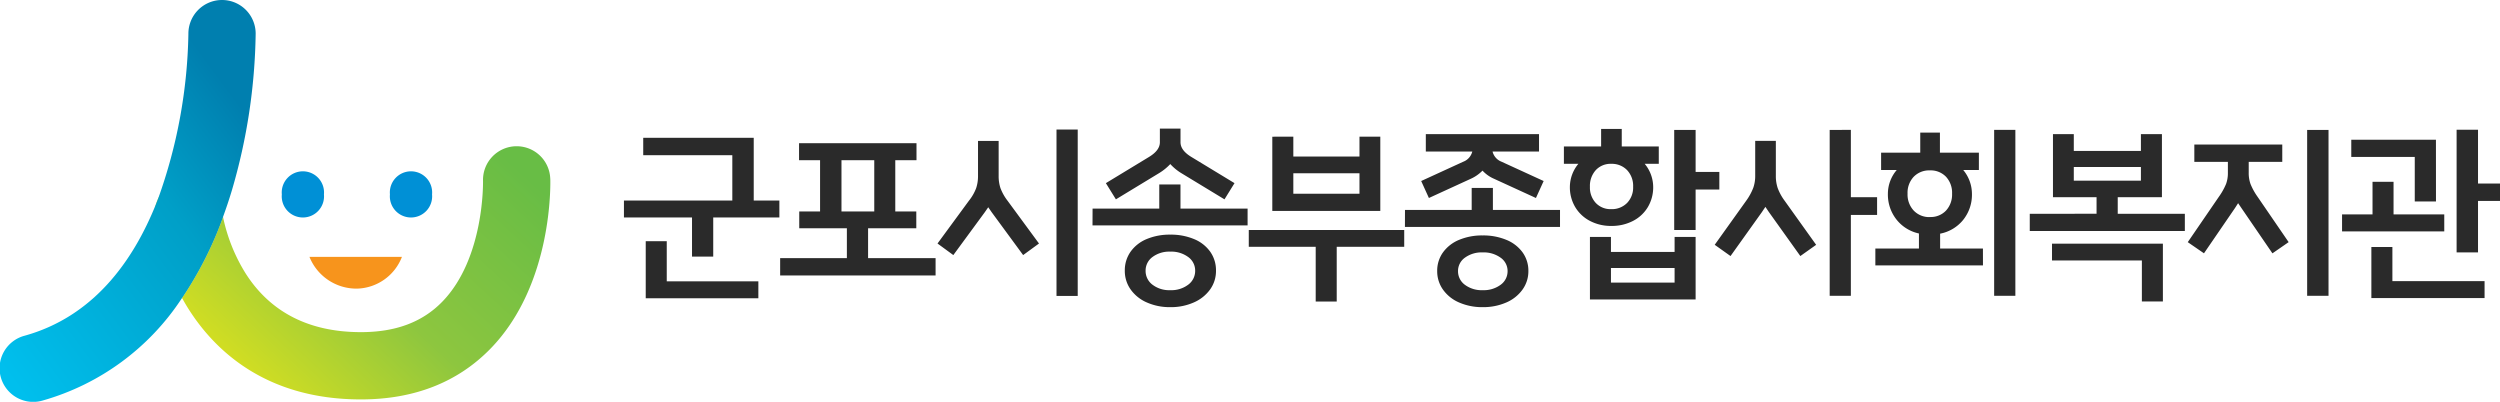
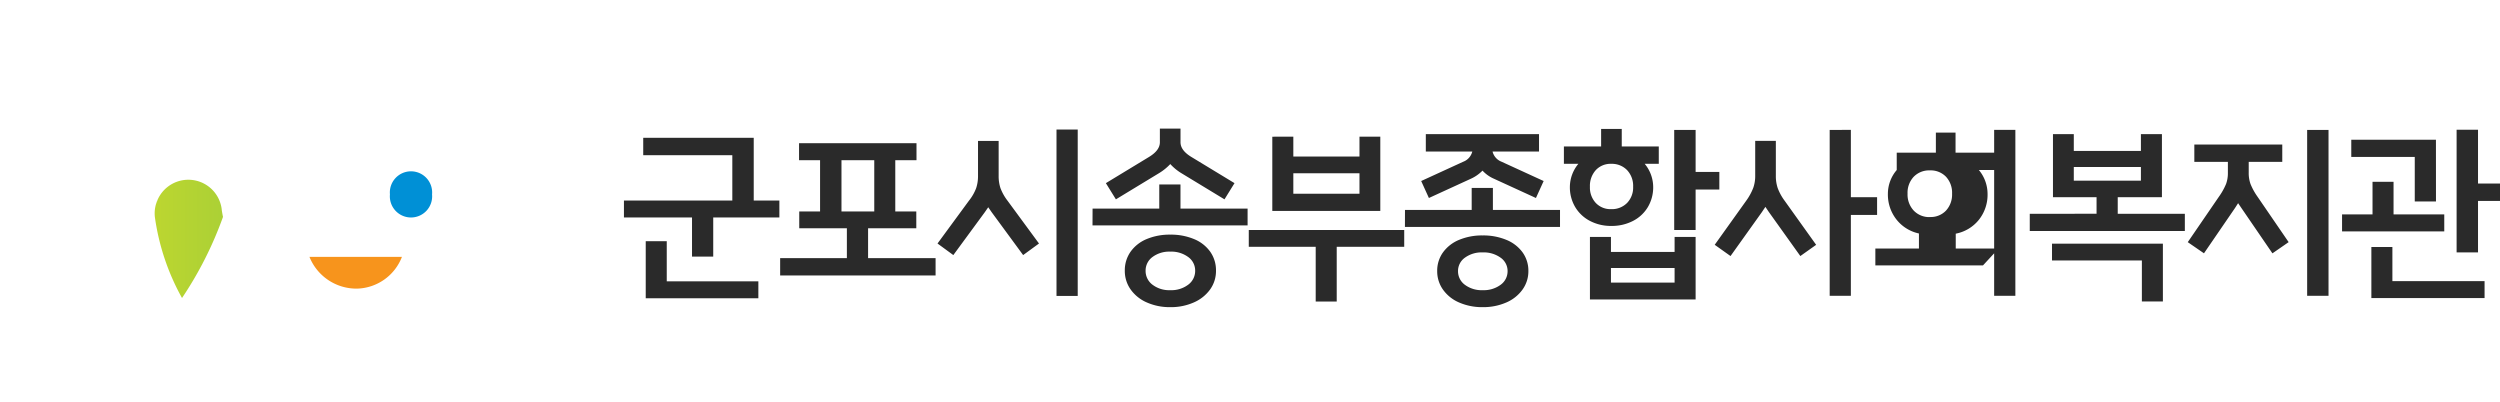
<svg xmlns="http://www.w3.org/2000/svg" xmlns:xlink="http://www.w3.org/1999/xlink" width="311.12" height="50" viewBox="0 0 311.12 50">
  <defs>
    <style>.a{fill:#2a2a2a;}.b{fill:url(#a);}.c{fill:url(#b);}.d{fill:url(#c);}.e{fill:url(#d);}.f{fill:#0090d6;}.g{fill:#f7941c;}</style>
    <linearGradient id="a" x1="-0.641" y1="0.501" x2="187.268" y2="0.501" gradientUnits="objectBoundingBox">
      <stop offset="0" stop-color="#bcd630" />
      <stop offset="0.484" stop-color="#8dc63f" />
      <stop offset="1" stop-color="#19b24b" />
    </linearGradient>
    <linearGradient id="b" x1="0.05" y1="0.873" x2="0.979" y2="0.184" gradientUnits="objectBoundingBox">
      <stop offset="0" stop-color="#dee21d" />
      <stop offset="0.484" stop-color="#8dc63f" />
      <stop offset="1" stop-color="#68bd45" />
    </linearGradient>
    <linearGradient id="c" x1="0" y1="0.5" x2="5.789" y2="0.5" xlink:href="#a" />
    <linearGradient id="d" x1="0.162" y1="1.047" x2="0.882" y2="0.211" gradientUnits="objectBoundingBox">
      <stop offset="0" stop-color="#00bfed" />
      <stop offset="0.664" stop-color="#009fc7" />
      <stop offset="1" stop-color="#007faf" />
    </linearGradient>
  </defs>
  <g transform="translate(-136 -31)">
-     <path class="a" d="M14.136-10.632v-5.64H3.048v-2.16H16.8v7.8h3.192V-8.52H11.76v4.872H9.12V-8.52H.648v-2.112ZM5.976-5.568V-.576h11.4V1.536H3.36v-7.1ZM28.392-3.456v-3.72H22.464V-9.264h2.592v-6.384H22.44V-17.76H37.056v2.112h-2.64v6.384h2.616v2.088h-6v3.72h8.4V-1.3H20.088v-2.16ZM31.8-9.264v-6.384H27.72v6.384Zm25.32-10.2V1.248H54.48V-19.464ZM39.672-5.28l3.912-5.328a5.744,5.744,0,0,0,.9-1.572,4.719,4.719,0,0,0,.228-1.5v-4.368H47.28v4.368a4.69,4.69,0,0,0,.228,1.512,6.1,6.1,0,0,0,.876,1.56L52.3-5.28,50.328-3.84,46.416-9.168l-.432-.624-.432.624L41.64-3.84ZM68.64,2.64a7.011,7.011,0,0,1-2.928-.588A4.814,4.814,0,0,1,63.7.432a3.972,3.972,0,0,1-.72-2.328A4,4,0,0,1,63.7-4.26a4.614,4.614,0,0,1,2-1.572,7.383,7.383,0,0,1,2.94-.552,7.471,7.471,0,0,1,2.952.552A4.6,4.6,0,0,1,73.608-4.26a4,4,0,0,1,.72,2.364A3.927,3.927,0,0,1,73.6.432a4.9,4.9,0,0,1-2.028,1.62A7.011,7.011,0,0,1,68.64,2.64Zm0-2.112a3.488,3.488,0,0,0,2.232-.684,2.126,2.126,0,0,0,.864-1.74,2.071,2.071,0,0,0-.864-1.7,3.53,3.53,0,0,0-2.232-.672,3.479,3.479,0,0,0-2.22.672,2.081,2.081,0,0,0-.852,1.7,2.137,2.137,0,0,0,.852,1.74A3.437,3.437,0,0,0,68.64.528ZM58.968-9.624h8.3v-3h2.64v3h8.352v2.088h-19.3Zm1.656-3.168L66-16.056q1.344-.816,1.344-1.824v-1.7h2.568v1.7q0,1.008,1.344,1.824l5.376,3.264-1.248,2.016L70.008-14.04a6.2,6.2,0,0,1-1.368-1.128,6.594,6.594,0,0,1-1.392,1.128l-5.376,3.264ZM97.752-6.96v2.088h-8.4V1.944H86.736V-4.872H78.408V-6.96Zm-13.8-11.616V-16.1h8.232v-2.472h2.592v9.24H81.336v-9.24Zm0,7.1h8.232v-2.544H83.952ZM107.52,2.64a7.137,7.137,0,0,1-2.928-.576A4.731,4.731,0,0,1,102.576.456a3.934,3.934,0,0,1-.72-2.3,3.9,3.9,0,0,1,.72-2.328,4.65,4.65,0,0,1,2-1.56,7.383,7.383,0,0,1,2.94-.552,7.471,7.471,0,0,1,2.952.552,4.64,4.64,0,0,1,2.016,1.56,3.9,3.9,0,0,1,.72,2.328,3.89,3.89,0,0,1-.732,2.3,4.817,4.817,0,0,1-2.028,1.608A7.137,7.137,0,0,1,107.52,2.64Zm0-2.112a3.53,3.53,0,0,0,2.232-.672,2.071,2.071,0,0,0,.864-1.7,2.018,2.018,0,0,0-.864-1.668,3.575,3.575,0,0,0-2.232-.66,3.523,3.523,0,0,0-2.22.66,2.027,2.027,0,0,0-.852,1.668,2.081,2.081,0,0,0,.852,1.7A3.479,3.479,0,0,0,107.52.528ZM97.848-9.456h8.3v-2.736h2.64v2.736h8.352v2.112h-19.3Zm2.016-3.6,5.232-2.4a1.82,1.82,0,0,0,1.128-1.272H100.44v-2.16h14.088v2.16h-5.784a1.82,1.82,0,0,0,1.128,1.272l5.232,2.4-.96,2.112-5.232-2.4a4.171,4.171,0,0,1-1.416-1.008,4.825,4.825,0,0,1-1.44,1.008l-5.232,2.4Zm34.152-6.36v5.232h2.952V-12h-2.952v5.04h-2.664V-19.416ZM123.48-6.1v1.872h7.92V-6.1h2.616V1.68H120.864V-6.1Zm0,5.688h7.92V-2.232h-7.92Zm5.952-14.784H127.68a4.547,4.547,0,0,1,1.056,2.856,4.816,4.816,0,0,1-.66,2.52,4.588,4.588,0,0,1-1.848,1.728,5.719,5.719,0,0,1-2.7.624,5.6,5.6,0,0,1-2.664-.624,4.608,4.608,0,0,1-1.836-1.728,4.815,4.815,0,0,1-.66-2.52,4.547,4.547,0,0,1,1.056-2.856h-1.8v-2.16h4.632v-2.184h2.568v2.184h4.608Zm-8.568,2.856a2.8,2.8,0,0,0,.732,2.016,2.516,2.516,0,0,0,1.908.768,2.655,2.655,0,0,0,1.98-.768,2.75,2.75,0,0,0,.756-2.016,2.856,2.856,0,0,0-.756-2.076,2.633,2.633,0,0,0-1.98-.78,2.5,2.5,0,0,0-1.908.78A2.911,2.911,0,0,0,120.864-12.336Zm32.472-7.08v8.376H156.6v2.208h-3.264V1.224H150.7v-20.64Zm-16.944,14.3,3.912-5.472a7.15,7.15,0,0,0,.888-1.62,4.428,4.428,0,0,0,.24-1.476v-4.368H144v4.368a4.719,4.719,0,0,0,.228,1.5,6.366,6.366,0,0,0,.876,1.6l3.912,5.472L147.048-3.72l-3.912-5.472L142.7-9.84l-.432.648L138.36-3.72Zm33.384,2.568H156.384V-4.656h5.424V-6.528A4.856,4.856,0,0,1,159-8.28a5.012,5.012,0,0,1-1.056-3.192,4.547,4.547,0,0,1,1.1-2.952H157.1v-2.16h4.872v-2.5h2.448v2.5h4.848v2.16h-1.944a4.672,4.672,0,0,1,1.08,2.952,5.01,5.01,0,0,1-1.08,3.24,4.873,4.873,0,0,1-2.88,1.728v1.848h5.328Zm-6.6-6.024a2.621,2.621,0,0,0,2-.8,2.941,2.941,0,0,0,.756-2.1,2.932,2.932,0,0,0-.756-2.112,2.642,2.642,0,0,0-2-.792,2.681,2.681,0,0,0-2.016.792,2.9,2.9,0,0,0-.768,2.112,2.914,2.914,0,0,0,.768,2.1A2.66,2.66,0,0,0,163.176-8.568Zm7.992-10.848h2.64V1.224h-2.64Zm12.744,10.44V-11.04h-5.424v-7.848h2.592V-16.8h8.352v-2.088h2.616v7.848h-5.5v2.064H194.9V-6.84h-19.3V-8.976Zm8.256,3.72v7.2h-2.616V-3.168H178.368V-5.256ZM181.08-13.1h8.352v-1.7H181.08Zm31.7-6.312V1.224H210.12v-20.64ZM195.264-5.448l3.864-5.64a8.075,8.075,0,0,0,.9-1.6,3.932,3.932,0,0,0,.228-1.38v-1.368H196.08v-2.16h10.944v2.16h-4.176v1.368a4.033,4.033,0,0,0,.228,1.392,7.871,7.871,0,0,0,.876,1.584l3.864,5.64L205.8-4.056,201.936-9.7l-.408-.6-.384.6-3.864,5.64Zm25.608-7.512V-8.9h6.312v2.112h-12.72V-8.9h3.792V-12.96Zm10.512-6.48v6.7h2.736v2.16h-2.736v6.408H228.72V-19.44ZM220.728-4.848V-.6H232.2V1.512H218.112v-6.36Zm5.424-5.664h-2.64v-5.544h-7.9v-2.136h10.536Z" transform="translate(213 66.584)" />
+     <path class="a" d="M14.136-10.632v-5.64H3.048v-2.16H16.8v7.8h3.192V-8.52H11.76v4.872H9.12V-8.52H.648v-2.112ZM5.976-5.568V-.576h11.4V1.536H3.36v-7.1ZM28.392-3.456v-3.72H22.464V-9.264h2.592v-6.384H22.44V-17.76H37.056v2.112h-2.64v6.384h2.616v2.088h-6v3.72h8.4V-1.3H20.088v-2.16ZM31.8-9.264v-6.384H27.72v6.384Zm25.32-10.2V1.248H54.48V-19.464ZM39.672-5.28l3.912-5.328a5.744,5.744,0,0,0,.9-1.572,4.719,4.719,0,0,0,.228-1.5v-4.368H47.28v4.368a4.69,4.69,0,0,0,.228,1.512,6.1,6.1,0,0,0,.876,1.56L52.3-5.28,50.328-3.84,46.416-9.168l-.432-.624-.432.624L41.64-3.84ZM68.64,2.64a7.011,7.011,0,0,1-2.928-.588A4.814,4.814,0,0,1,63.7.432a3.972,3.972,0,0,1-.72-2.328A4,4,0,0,1,63.7-4.26a4.614,4.614,0,0,1,2-1.572,7.383,7.383,0,0,1,2.94-.552,7.471,7.471,0,0,1,2.952.552A4.6,4.6,0,0,1,73.608-4.26a4,4,0,0,1,.72,2.364A3.927,3.927,0,0,1,73.6.432a4.9,4.9,0,0,1-2.028,1.62A7.011,7.011,0,0,1,68.64,2.64Zm0-2.112a3.488,3.488,0,0,0,2.232-.684,2.126,2.126,0,0,0,.864-1.74,2.071,2.071,0,0,0-.864-1.7,3.53,3.53,0,0,0-2.232-.672,3.479,3.479,0,0,0-2.22.672,2.081,2.081,0,0,0-.852,1.7,2.137,2.137,0,0,0,.852,1.74A3.437,3.437,0,0,0,68.64.528ZM58.968-9.624h8.3v-3h2.64v3h8.352v2.088h-19.3Zm1.656-3.168L66-16.056q1.344-.816,1.344-1.824v-1.7h2.568v1.7q0,1.008,1.344,1.824l5.376,3.264-1.248,2.016L70.008-14.04a6.2,6.2,0,0,1-1.368-1.128,6.594,6.594,0,0,1-1.392,1.128l-5.376,3.264ZM97.752-6.96v2.088h-8.4V1.944H86.736V-4.872H78.408V-6.96Zm-13.8-11.616V-16.1h8.232v-2.472h2.592v9.24H81.336v-9.24Zm0,7.1h8.232v-2.544H83.952ZM107.52,2.64a7.137,7.137,0,0,1-2.928-.576A4.731,4.731,0,0,1,102.576.456a3.934,3.934,0,0,1-.72-2.3,3.9,3.9,0,0,1,.72-2.328,4.65,4.65,0,0,1,2-1.56,7.383,7.383,0,0,1,2.94-.552,7.471,7.471,0,0,1,2.952.552,4.64,4.64,0,0,1,2.016,1.56,3.9,3.9,0,0,1,.72,2.328,3.89,3.89,0,0,1-.732,2.3,4.817,4.817,0,0,1-2.028,1.608A7.137,7.137,0,0,1,107.52,2.64Zm0-2.112a3.53,3.53,0,0,0,2.232-.672,2.071,2.071,0,0,0,.864-1.7,2.018,2.018,0,0,0-.864-1.668,3.575,3.575,0,0,0-2.232-.66,3.523,3.523,0,0,0-2.22.66,2.027,2.027,0,0,0-.852,1.668,2.081,2.081,0,0,0,.852,1.7A3.479,3.479,0,0,0,107.52.528ZM97.848-9.456h8.3v-2.736h2.64v2.736h8.352v2.112h-19.3Zm2.016-3.6,5.232-2.4a1.82,1.82,0,0,0,1.128-1.272H100.44v-2.16h14.088v2.16h-5.784a1.82,1.82,0,0,0,1.128,1.272l5.232,2.4-.96,2.112-5.232-2.4a4.171,4.171,0,0,1-1.416-1.008,4.825,4.825,0,0,1-1.44,1.008l-5.232,2.4Zm34.152-6.36v5.232h2.952V-12h-2.952v5.04h-2.664V-19.416ZM123.48-6.1v1.872h7.92V-6.1h2.616V1.68H120.864V-6.1Zm0,5.688h7.92V-2.232h-7.92Zm5.952-14.784H127.68a4.547,4.547,0,0,1,1.056,2.856,4.816,4.816,0,0,1-.66,2.52,4.588,4.588,0,0,1-1.848,1.728,5.719,5.719,0,0,1-2.7.624,5.6,5.6,0,0,1-2.664-.624,4.608,4.608,0,0,1-1.836-1.728,4.815,4.815,0,0,1-.66-2.52,4.547,4.547,0,0,1,1.056-2.856h-1.8v-2.16h4.632v-2.184h2.568v2.184h4.608Zm-8.568,2.856a2.8,2.8,0,0,0,.732,2.016,2.516,2.516,0,0,0,1.908.768,2.655,2.655,0,0,0,1.98-.768,2.75,2.75,0,0,0,.756-2.016,2.856,2.856,0,0,0-.756-2.076,2.633,2.633,0,0,0-1.98-.78,2.5,2.5,0,0,0-1.908.78A2.911,2.911,0,0,0,120.864-12.336Zm32.472-7.08v8.376H156.6v2.208h-3.264V1.224H150.7v-20.64Zm-16.944,14.3,3.912-5.472a7.15,7.15,0,0,0,.888-1.62,4.428,4.428,0,0,0,.24-1.476v-4.368H144v4.368a4.719,4.719,0,0,0,.228,1.5,6.366,6.366,0,0,0,.876,1.6l3.912,5.472L147.048-3.72l-3.912-5.472L142.7-9.84l-.432.648L138.36-3.72Zm33.384,2.568H156.384V-4.656h5.424V-6.528A4.856,4.856,0,0,1,159-8.28a5.012,5.012,0,0,1-1.056-3.192,4.547,4.547,0,0,1,1.1-2.952v-2.16h4.872v-2.5h2.448v2.5h4.848v2.16h-1.944a4.672,4.672,0,0,1,1.08,2.952,5.01,5.01,0,0,1-1.08,3.24,4.873,4.873,0,0,1-2.88,1.728v1.848h5.328Zm-6.6-6.024a2.621,2.621,0,0,0,2-.8,2.941,2.941,0,0,0,.756-2.1,2.932,2.932,0,0,0-.756-2.112,2.642,2.642,0,0,0-2-.792,2.681,2.681,0,0,0-2.016.792,2.9,2.9,0,0,0-.768,2.112,2.914,2.914,0,0,0,.768,2.1A2.66,2.66,0,0,0,163.176-8.568Zm7.992-10.848h2.64V1.224h-2.64Zm12.744,10.44V-11.04h-5.424v-7.848h2.592V-16.8h8.352v-2.088h2.616v7.848h-5.5v2.064H194.9V-6.84h-19.3V-8.976Zm8.256,3.72v7.2h-2.616V-3.168H178.368V-5.256ZM181.08-13.1h8.352v-1.7H181.08Zm31.7-6.312V1.224H210.12v-20.64ZM195.264-5.448l3.864-5.64a8.075,8.075,0,0,0,.9-1.6,3.932,3.932,0,0,0,.228-1.38v-1.368H196.08v-2.16h10.944v2.16h-4.176v1.368a4.033,4.033,0,0,0,.228,1.392,7.871,7.871,0,0,0,.876,1.584l3.864,5.64L205.8-4.056,201.936-9.7l-.408-.6-.384.6-3.864,5.64Zm25.608-7.512V-8.9h6.312v2.112h-12.72V-8.9h3.792V-12.96Zm10.512-6.48v6.7h2.736v2.16h-2.736v6.408H228.72V-19.44ZM220.728-4.848V-.6H232.2V1.512H218.112v-6.36Zm5.424-5.664h-2.64v-5.544h-7.9v-2.136h10.536Z" transform="translate(213 66.584)" />
    <g transform="translate(135.998 31)">
      <path class="b" d="M19.418,25.388c.089-.223.177-.446.262-.669A4.146,4.146,0,0,0,19.418,25.388Z" />
-       <path class="c" d="M68.48,22.24A4.181,4.181,0,0,0,64.3,18.2c-.043,0-.086,0-.129,0a4.192,4.192,0,0,0-4.058,4.305c0,.1.2,9.625-5.067,15.038-2.482,2.551-5.8,3.791-10.132,3.791-6.412,0-11.231-2.448-14.324-7.275a21.474,21.474,0,0,1-2.833-7.065,45.689,45.689,0,0,1-5.1,10.091c.214.385.437.772.678,1.161,3.243,5.229,9.619,11.461,21.582,11.461,6.646,0,12.089-2.143,16.177-6.369,7.736-8,7.409-20.567,7.391-21.1Z" />
      <path class="d" d="M27.6,26.093A4.184,4.184,0,0,0,19.68,24.72c-.085.223-.173.446-.262.669a4.16,4.16,0,0,0-.143,1.619,28.877,28.877,0,0,0,3.378,10.078,45.732,45.732,0,0,0,5.1-10.091c-.109-.532-.153-.865-.158-.9Z" />
-       <path class="e" d="M31.819,4.142A4.186,4.186,0,0,0,27.634,0h-.045a4.188,4.188,0,0,0-4.142,4.231,63.682,63.682,0,0,1-3.766,20.488h0c-.085.224-.173.447-.262.669-2.888,7.2-7.843,14.024-16.352,16.391a4.187,4.187,0,1,0,2.244,8.067,30.737,30.737,0,0,0,17.343-12.76A45.732,45.732,0,0,0,27.757,27c-.109-.532-.153-.865-.158-.9a4.2,4.2,0,0,0-.324-1.213,4.159,4.159,0,0,0-.4-.709,4.158,4.158,0,0,1,.721,1.922c0,.036.049.37.158.9.389-1.06.756-2.148,1.094-3.273A72.457,72.457,0,0,0,31.82,4.142ZM22.988,22.4a4.162,4.162,0,0,0-2.741,1.457A4.164,4.164,0,0,1,22.988,22.4c.143-.015.286-.023.427-.024A4.12,4.12,0,0,0,22.988,22.4Z" />
-       <path class="f" d="M40.317,24.193a2.632,2.632,0,1,1-5.242,0,2.632,2.632,0,1,1,5.242,0Z" />
      <path class="f" d="M53.771,24.193a2.632,2.632,0,1,1-5.242,0,2.632,2.632,0,1,1,5.242,0Z" />
      <path class="g" d="M38.513,31.966h11.51a6.163,6.163,0,0,1-5.535,3.951,6.3,6.3,0,0,1-5.975-3.951Z" />
    </g>
  </g>
</svg>